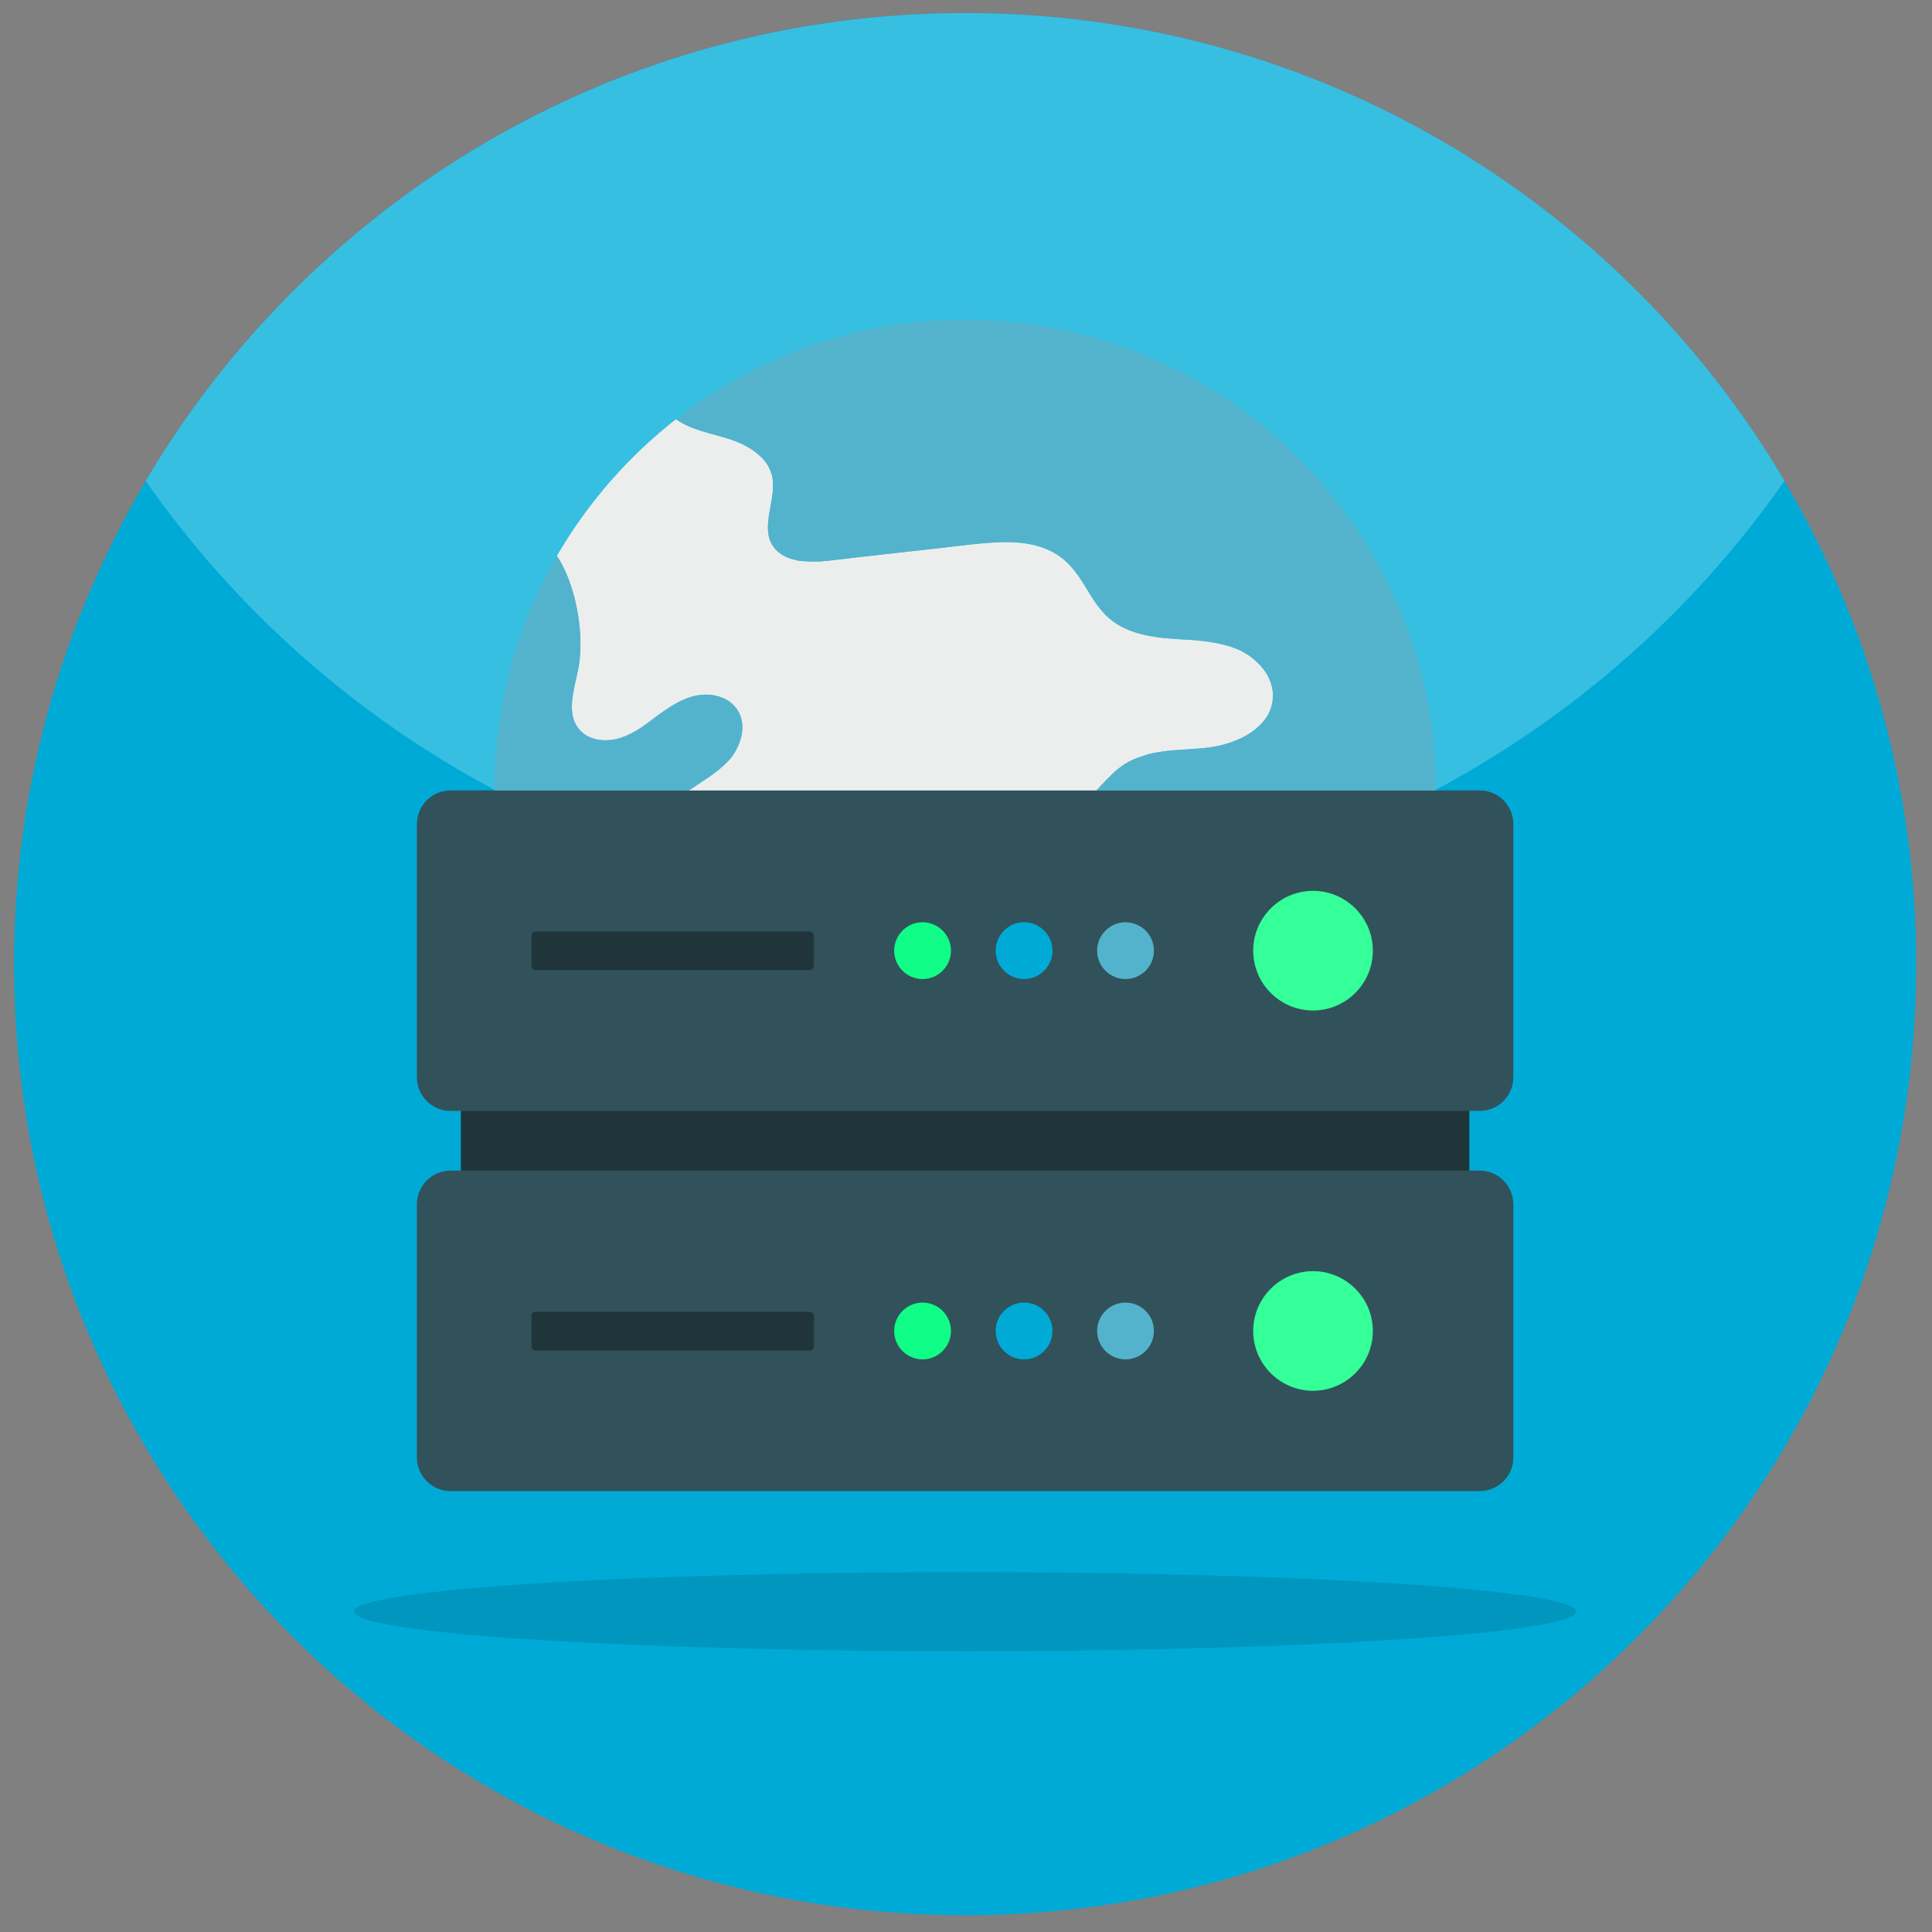
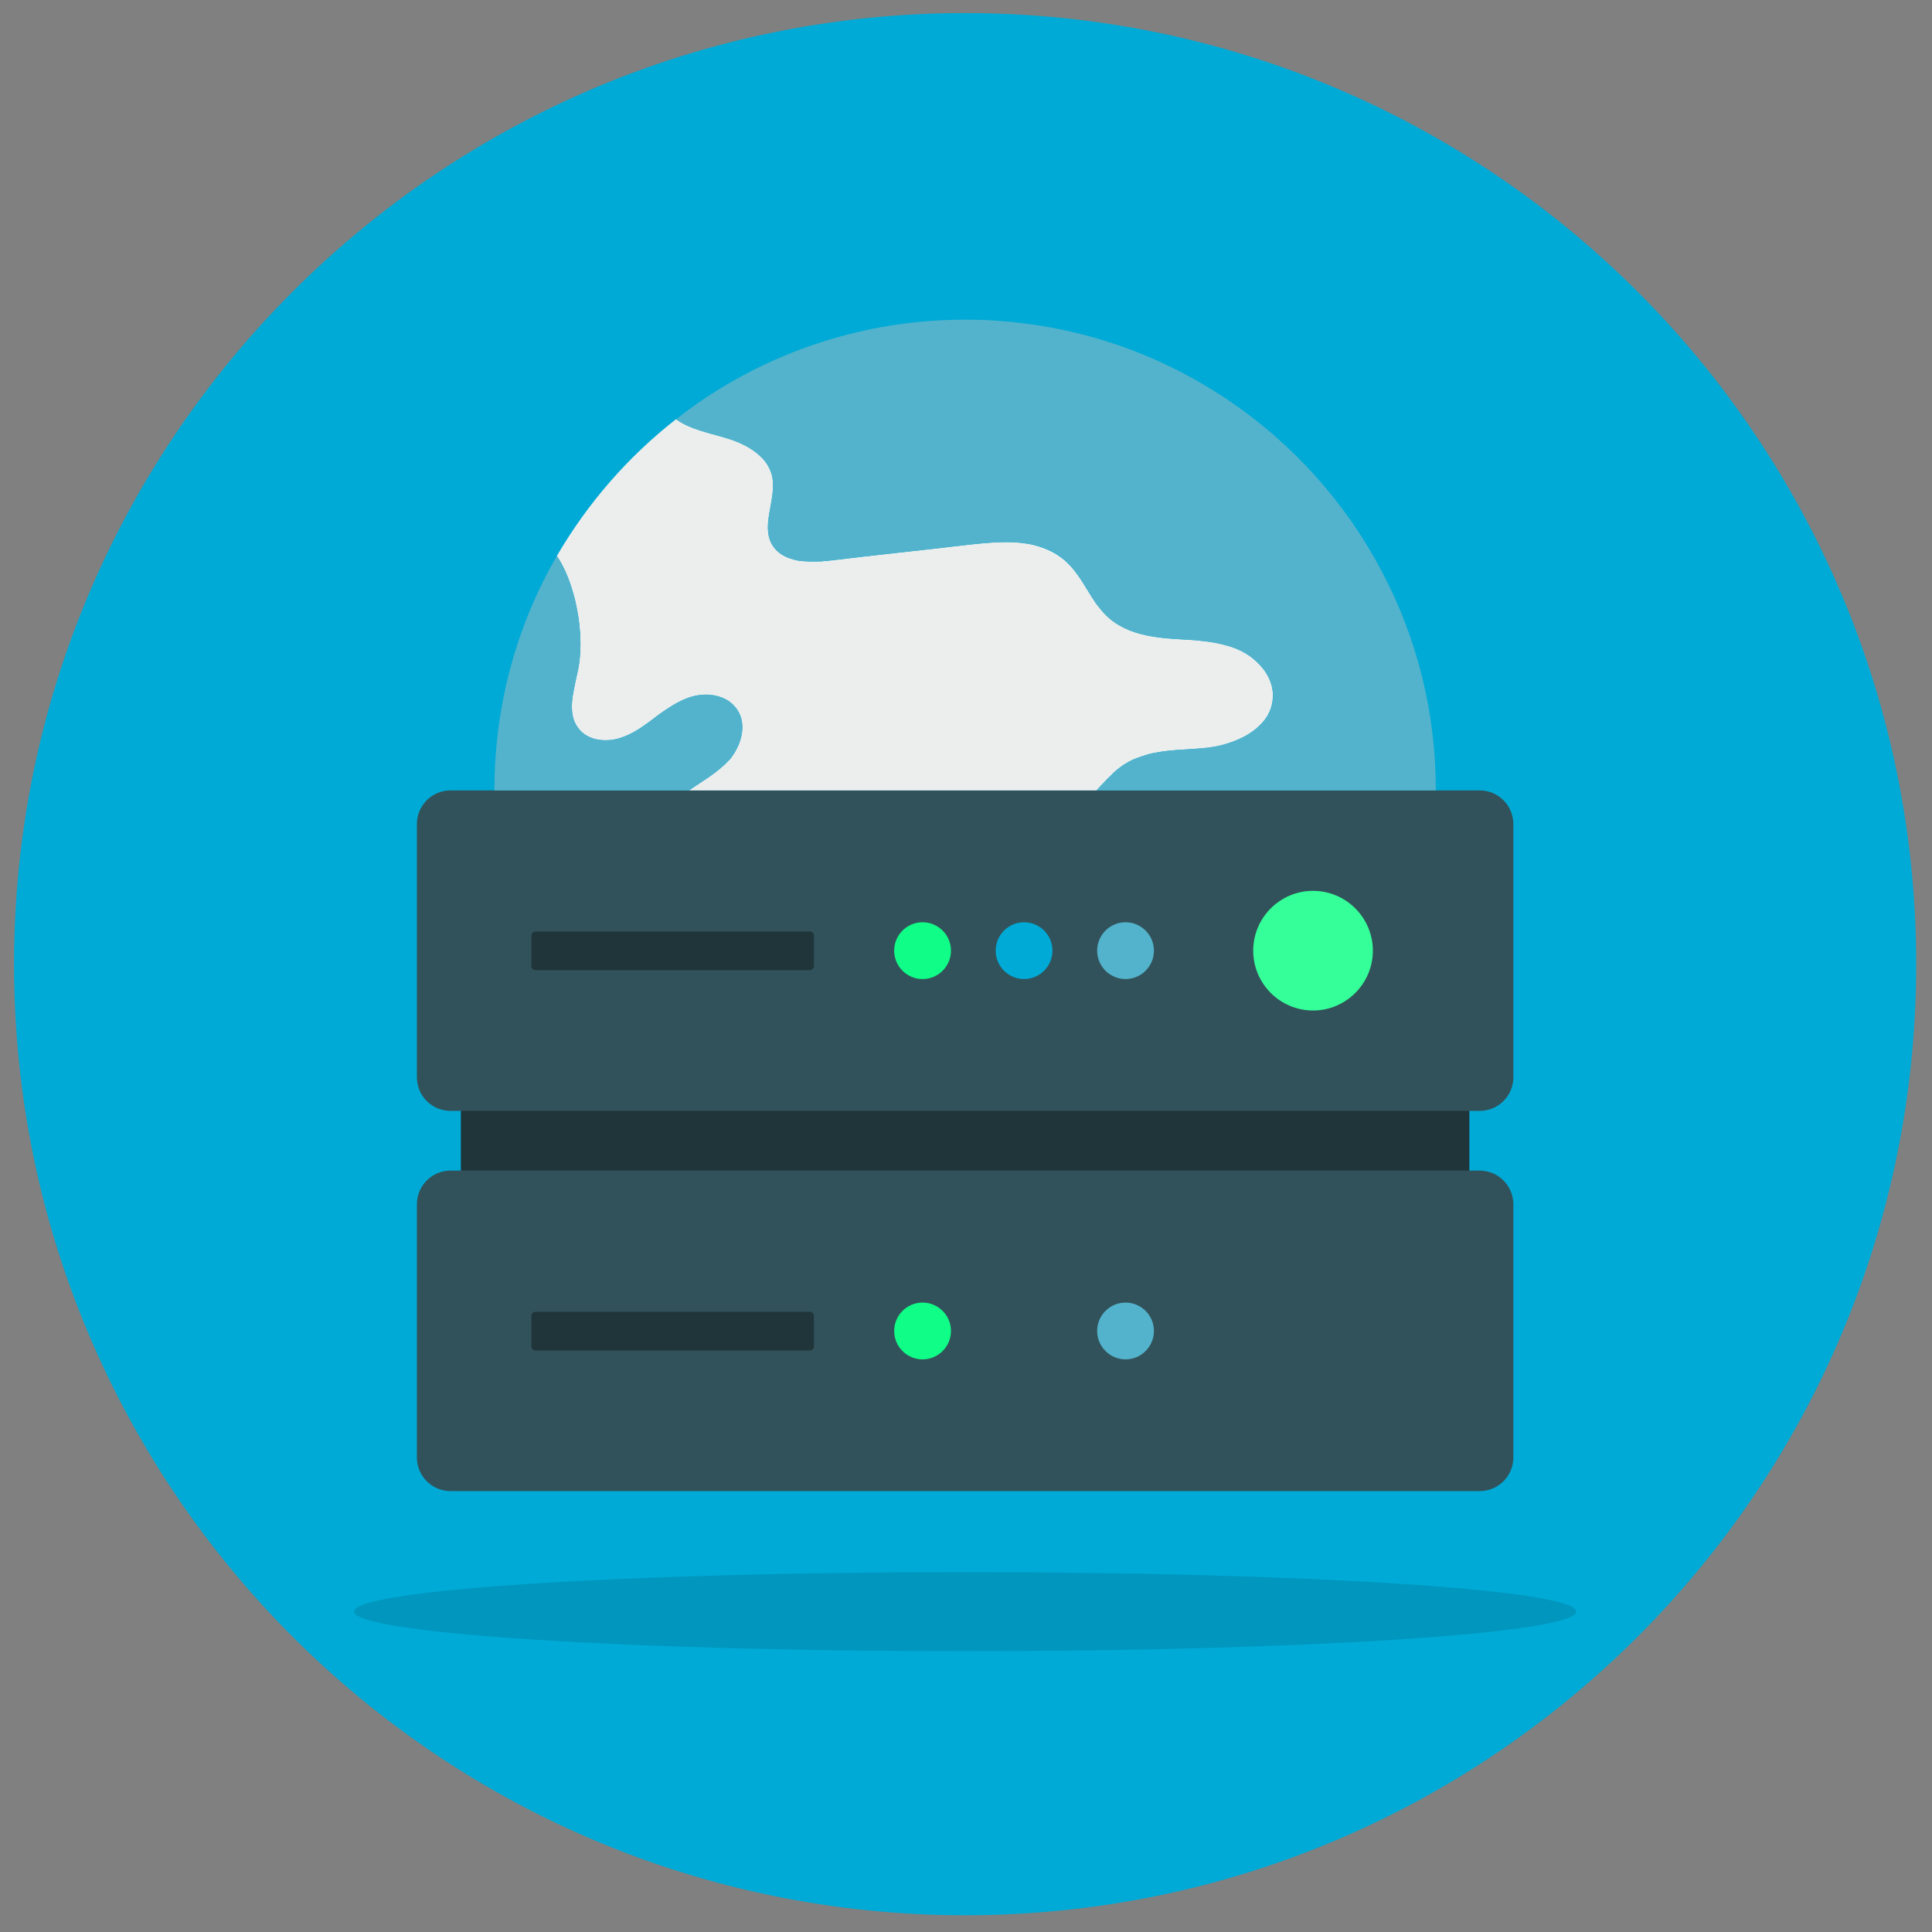
<svg xmlns="http://www.w3.org/2000/svg" width="100%" height="100%" viewBox="0 0 65 65" version="1.1" xml:space="preserve" style="fill-rule:evenodd;clip-rule:evenodd;stroke-linejoin:round;stroke-miterlimit:2;">
  <rect x="0" y="0" width="65" height="65" fill="#808080" stroke="none" />
  <g id="Artboard1" transform="matrix(0.992,0,0,1.007,-1.351,-2.388)">
    <rect x="1.362" y="2.372" width="65.364" height="64.398" style="fill:none;" />
    <g transform="matrix(1.008,0,0,0.993,-0.178,0.822)">
      <path d="M34,2C51.67,2 66,16.33 66,34C66,51.68 51.67,66 34,66C16.33,66 2,51.68 2,34C2,16.33 16.33,2 34,2" style="fill:rgb(0,170,214);fill-rule:nonzero;" />
    </g>
    <g transform="matrix(1.008,0,0,0.993,-0.178,0.822)">
-       <path d="M34,2C45.74,2 56,8.32 61.57,17.74C55.51,26.41 45.41,32.07 34,32.07C22.59,32.07 12.49,26.41 6.43,17.74C12,8.32 22.26,2 34,2" style="fill:rgb(55,191,226);fill-rule:nonzero;" />
-     </g>
+       </g>
    <g transform="matrix(1.008,0,0,0.993,-0.178,0.822)">
      <rect x="17.034" y="31.533" width="33.932" height="10.61" style="fill:rgb(32,53,58);" />
    </g>
    <g transform="matrix(1.008,0,0,0.993,-0.178,0.822)">
      <path d="M52.446,42.086L52.446,50.595C52.446,51.223 51.94,51.729 51.312,51.729L16.688,51.729C16.06,51.729 15.554,51.223 15.554,50.595L15.554,42.086C15.554,41.453 16.06,40.946 16.688,40.946L51.312,40.946C51.94,40.946 52.446,41.453 52.446,42.086ZM52.446,29.294L52.446,37.803C52.446,38.431 51.94,38.937 51.312,38.937L16.688,38.937C16.06,38.937 15.554,38.431 15.554,37.803L15.554,29.294C15.554,28.661 16.06,28.154 16.688,28.154L51.312,28.154C51.94,28.154 52.446,28.661 52.446,29.294Z" style="fill:rgb(49,82,90);fill-rule:nonzero;" />
    </g>
    <g transform="matrix(1.008,0,0,0.993,-0.178,0.822)">
      <path d="M47.719,33.546C47.719,34.655 46.815,35.559 45.706,35.559C44.597,35.559 43.693,34.655 43.693,33.546C43.693,32.437 44.597,31.533 45.706,31.533C46.815,31.533 47.719,32.437 47.719,33.546Z" style="fill:rgb(52,255,153);fill-rule:nonzero;" />
    </g>
    <g transform="matrix(1.008,0,0,0.993,-0.178,0.822)">
      <path d="M40.353,33.546C40.353,34.072 39.924,34.501 39.398,34.501C38.871,34.501 38.442,34.072 38.442,33.546C38.442,33.019 38.871,32.59 39.398,32.59C39.924,32.59 40.353,33.019 40.353,33.546Z" style="fill:rgb(83,179,204);fill-rule:nonzero;" />
    </g>
    <g transform="matrix(1.008,0,0,0.993,-0.178,0.822)">
      <path d="M36.939,33.546C36.939,34.072 36.51,34.501 35.983,34.501C35.457,34.501 35.028,34.072 35.028,33.546C35.028,33.019 35.457,32.59 35.983,32.59C36.51,32.59 36.939,33.019 36.939,33.546Z" style="fill:rgb(0,170,214);fill-rule:nonzero;" />
    </g>
    <g transform="matrix(1.008,0,0,0.993,-0.178,0.822)">
      <path d="M33.524,33.546C33.524,34.072 33.095,34.501 32.568,34.501C32.042,34.501 31.613,34.072 31.613,33.546C31.613,33.019 32.042,32.59 32.568,32.59C33.095,32.59 33.524,33.019 33.524,33.546Z" style="fill:rgb(16,254,135);fill-rule:nonzero;" />
    </g>
    <g transform="matrix(1.008,0,0,0.993,-0.178,0.822)">
      <path d="M28.913,33.034L28.913,34.069C28.913,34.141 28.851,34.202 28.769,34.202L19.543,34.202C19.471,34.202 19.409,34.141 19.409,34.069L19.409,33.034C19.409,32.962 19.471,32.9 19.543,32.9L28.769,32.9C28.851,32.9 28.913,32.962 28.913,33.034Z" style="fill:rgb(32,53,58);fill-rule:nonzero;" />
    </g>
    <g transform="matrix(1.008,0,0,0.993,-0.178,0.822)">
-       <path d="M47.719,46.341C47.719,47.451 46.815,48.354 45.706,48.354C44.597,48.354 43.693,47.451 43.693,46.341C43.693,45.232 44.597,44.329 45.706,44.329C46.815,44.329 47.719,45.232 47.719,46.341Z" style="fill:rgb(52,255,153);fill-rule:nonzero;" />
      <path d="M40.353,46.341C40.353,46.868 39.924,47.297 39.398,47.297C38.871,47.297 38.442,46.868 38.442,46.341C38.442,45.815 38.871,45.386 39.398,45.386C39.924,45.386 40.353,45.815 40.353,46.341Z" style="fill:rgb(83,179,204);fill-rule:nonzero;" />
-       <path d="M36.939,46.341C36.939,46.868 36.51,47.297 35.983,47.297C35.457,47.297 35.028,46.868 35.028,46.341C35.028,45.815 35.457,45.386 35.983,45.386C36.51,45.386 36.939,45.815 36.939,46.341Z" style="fill:rgb(0,170,214);fill-rule:nonzero;" />
      <path d="M33.524,46.341C33.524,46.868 33.095,47.297 32.568,47.297C32.042,47.297 31.613,46.868 31.613,46.341C31.613,45.815 32.042,45.386 32.568,45.386C33.095,45.386 33.524,45.815 33.524,46.341Z" style="fill:rgb(16,254,135);fill-rule:nonzero;" />
      <g>
        <path d="M28.913,45.829L28.913,46.865C28.913,46.937 28.851,46.998 28.769,46.998L19.543,46.998C19.471,46.998 19.409,46.937 19.409,46.865L19.409,45.829C19.409,45.758 19.471,45.696 19.543,45.696L28.769,45.696C28.851,45.696 28.913,45.758 28.913,45.829Z" style="fill:rgb(32,53,58);fill-rule:nonzero;" />
      </g>
    </g>
    <g transform="matrix(1.008,0,0,0.993,-0.178,0.822)">
      <path d="M44.358,24.968C44.358,25.002 44.35,25.035 44.35,25.068C44.341,25.185 44.317,25.302 44.283,25.402C44.208,25.619 44.083,25.802 43.908,25.969C43.658,26.219 43.324,26.403 42.965,26.528C42.724,26.619 42.482,26.678 42.24,26.711C42.115,26.728 41.998,26.736 41.873,26.745C41.631,26.761 41.381,26.778 41.131,26.795C40.897,26.811 40.672,26.836 40.447,26.878C40.28,26.903 40.122,26.945 39.963,27.003C39.763,27.062 39.571,27.145 39.396,27.253C39.329,27.295 39.263,27.337 39.204,27.387C39.087,27.47 38.979,27.57 38.879,27.679C38.821,27.729 38.77,27.779 38.72,27.837C38.62,27.937 38.52,28.046 38.42,28.154L24.709,28.154C25.176,27.829 25.677,27.554 26.052,27.137L26.06,27.137C26.094,27.103 26.127,27.062 26.152,27.02C26.486,26.561 26.652,25.919 26.336,25.444C26.311,25.402 26.277,25.36 26.244,25.327C26.21,25.285 26.177,25.252 26.135,25.218C26.019,25.118 25.877,25.043 25.735,25.002C25.51,24.935 25.276,24.918 25.043,24.951L25.026,24.951C24.534,25.027 24.109,25.31 23.708,25.594C23.6,25.669 23.5,25.752 23.4,25.827C23.091,26.052 22.774,26.269 22.407,26.386C21.924,26.544 21.323,26.486 21.006,26.086C20.764,25.794 20.739,25.419 20.789,25.027C20.823,24.818 20.865,24.618 20.906,24.418C20.931,24.318 20.948,24.218 20.973,24.117C21.048,23.767 21.073,23.342 21.048,22.883C21.031,22.683 21.015,22.483 20.981,22.283C20.973,22.249 20.973,22.216 20.965,22.191C20.948,22.099 20.931,21.999 20.906,21.907C20.881,21.757 20.84,21.615 20.798,21.465C20.673,21.032 20.498,20.615 20.264,20.264C21.298,18.488 22.658,16.928 24.267,15.669L24.276,15.669C24.801,16.036 25.46,16.136 26.077,16.336C26.461,16.461 26.853,16.653 27.136,16.937C27.245,17.045 27.345,17.17 27.411,17.312C27.445,17.379 27.47,17.454 27.495,17.529C27.695,18.313 27.111,19.197 27.503,19.881C27.645,20.123 27.87,20.273 28.129,20.356C28.212,20.381 28.295,20.406 28.387,20.423C28.637,20.456 28.904,20.456 29.163,20.448C29.255,20.44 29.355,20.431 29.446,20.423C30.189,20.331 30.931,20.248 31.681,20.164C32.507,20.073 33.341,19.981 34.175,19.881C34.651,19.831 35.159,19.781 35.643,19.806C35.818,19.814 35.993,19.839 36.16,19.864C36.602,19.956 37.019,20.123 37.361,20.423C37.436,20.49 37.511,20.565 37.578,20.64C37.711,20.79 37.828,20.957 37.936,21.123C38.045,21.299 38.153,21.474 38.262,21.649C38.32,21.732 38.37,21.824 38.437,21.907C38.562,22.066 38.695,22.216 38.846,22.349C39.046,22.533 39.288,22.666 39.546,22.775C39.805,22.875 40.08,22.942 40.355,22.983C40.547,23.017 40.73,23.033 40.922,23.05C41.014,23.058 41.106,23.058 41.197,23.067C41.289,23.075 41.389,23.075 41.481,23.083C41.664,23.092 41.856,23.108 42.04,23.133C42.29,23.158 42.54,23.2 42.782,23.275C42.89,23.3 43.007,23.342 43.116,23.384C43.316,23.467 43.516,23.575 43.683,23.717C43.724,23.751 43.766,23.784 43.799,23.817C44.133,24.117 44.358,24.526 44.358,24.968Z" style="fill:rgb(236,238,237);fill-rule:nonzero;" />
      <path d="M44.358,25.068L44.358,24.968C44.358,24.526 44.133,24.117 43.799,23.817C43.766,23.784 43.724,23.751 43.683,23.717C43.516,23.575 43.316,23.467 43.116,23.384C43.007,23.342 42.89,23.3 42.782,23.275C42.54,23.208 42.29,23.167 42.04,23.133C41.856,23.108 41.664,23.092 41.481,23.083C41.389,23.075 41.289,23.075 41.197,23.067C41.097,23.058 41.005,23.05 40.914,23.042C40.73,23.033 40.547,23.008 40.355,22.983C40.08,22.942 39.805,22.875 39.546,22.775C39.288,22.675 39.046,22.541 38.837,22.358C38.679,22.224 38.554,22.066 38.437,21.907C38.37,21.824 38.32,21.732 38.262,21.649C38.153,21.474 38.045,21.299 37.936,21.123C37.828,20.957 37.711,20.79 37.578,20.64C37.511,20.556 37.444,20.481 37.361,20.423L37.361,20.415C37.019,20.106 36.61,19.939 36.16,19.864C35.993,19.831 35.818,19.814 35.643,19.806C35.159,19.781 34.651,19.831 34.175,19.881C33.341,19.981 32.507,20.073 31.681,20.164C30.931,20.248 30.189,20.331 29.446,20.415C29.355,20.423 29.255,20.44 29.163,20.448C28.904,20.456 28.637,20.456 28.387,20.423C28.295,20.406 28.212,20.381 28.129,20.356C27.87,20.273 27.645,20.123 27.503,19.881C27.111,19.197 27.695,18.313 27.495,17.529C27.47,17.454 27.445,17.379 27.411,17.312C27.345,17.17 27.253,17.045 27.136,16.937C26.853,16.653 26.461,16.461 26.077,16.336C25.46,16.136 24.801,16.036 24.276,15.669C24.701,15.327 25.143,15.019 25.593,14.735C28.037,13.201 30.923,12.316 34,12.316C34.409,12.316 34.834,12.325 35.251,12.367C40.822,12.8 45.609,16.136 48.061,20.865C49.204,23.05 49.838,25.527 49.838,28.154L38.42,28.154C38.52,28.046 38.62,27.937 38.72,27.837C38.77,27.779 38.821,27.729 38.879,27.679C38.979,27.57 39.087,27.47 39.204,27.387C39.263,27.337 39.329,27.295 39.396,27.253C39.571,27.145 39.763,27.062 39.963,27.003C40.122,26.945 40.28,26.903 40.447,26.878C40.672,26.836 40.897,26.811 41.131,26.795C41.381,26.778 41.631,26.761 41.873,26.745C41.998,26.728 42.115,26.72 42.24,26.703C42.482,26.67 42.724,26.611 42.965,26.528C43.324,26.403 43.666,26.211 43.908,25.969C44.083,25.802 44.208,25.619 44.283,25.402C44.325,25.302 44.35,25.185 44.358,25.068ZM26.152,27.02C26.119,27.062 26.085,27.103 26.052,27.137C25.677,27.554 25.176,27.829 24.709,28.154L18.162,28.154C18.162,25.277 18.921,22.583 20.264,20.264C20.498,20.615 20.673,21.032 20.798,21.465C20.848,21.607 20.881,21.757 20.915,21.907C20.931,21.999 20.948,22.091 20.965,22.191C20.973,22.216 20.973,22.249 20.981,22.283C21.015,22.483 21.031,22.683 21.048,22.883C21.073,23.342 21.048,23.767 20.973,24.117C20.948,24.218 20.931,24.318 20.906,24.418C20.856,24.618 20.814,24.826 20.789,25.027C20.739,25.419 20.764,25.794 21.006,26.086C21.323,26.486 21.924,26.544 22.407,26.386C22.774,26.269 23.091,26.061 23.4,25.827C23.5,25.752 23.6,25.669 23.708,25.594C24.109,25.31 24.534,25.027 25.026,24.951L25.043,24.951C25.268,24.91 25.51,24.926 25.735,25.002C25.877,25.043 26.019,25.118 26.135,25.218C26.177,25.252 26.21,25.285 26.244,25.327C26.277,25.36 26.311,25.402 26.336,25.444C26.652,25.919 26.486,26.561 26.152,27.02Z" style="fill:rgb(83,179,204);fill-rule:nonzero;" />
    </g>
    <g transform="matrix(1.008,0,0,0.993,-0.178,0.822)">
      <g opacity="0.12">
        <path d="M54.56,55.781C54.56,56.517 45.353,57.115 34,57.115C22.647,57.115 13.44,56.517 13.44,55.781C13.44,55.045 22.647,54.456 34,54.456C45.353,54.456 54.56,55.045 54.56,55.781Z" style="fill-rule:nonzero;" />
      </g>
    </g>
  </g>
</svg>